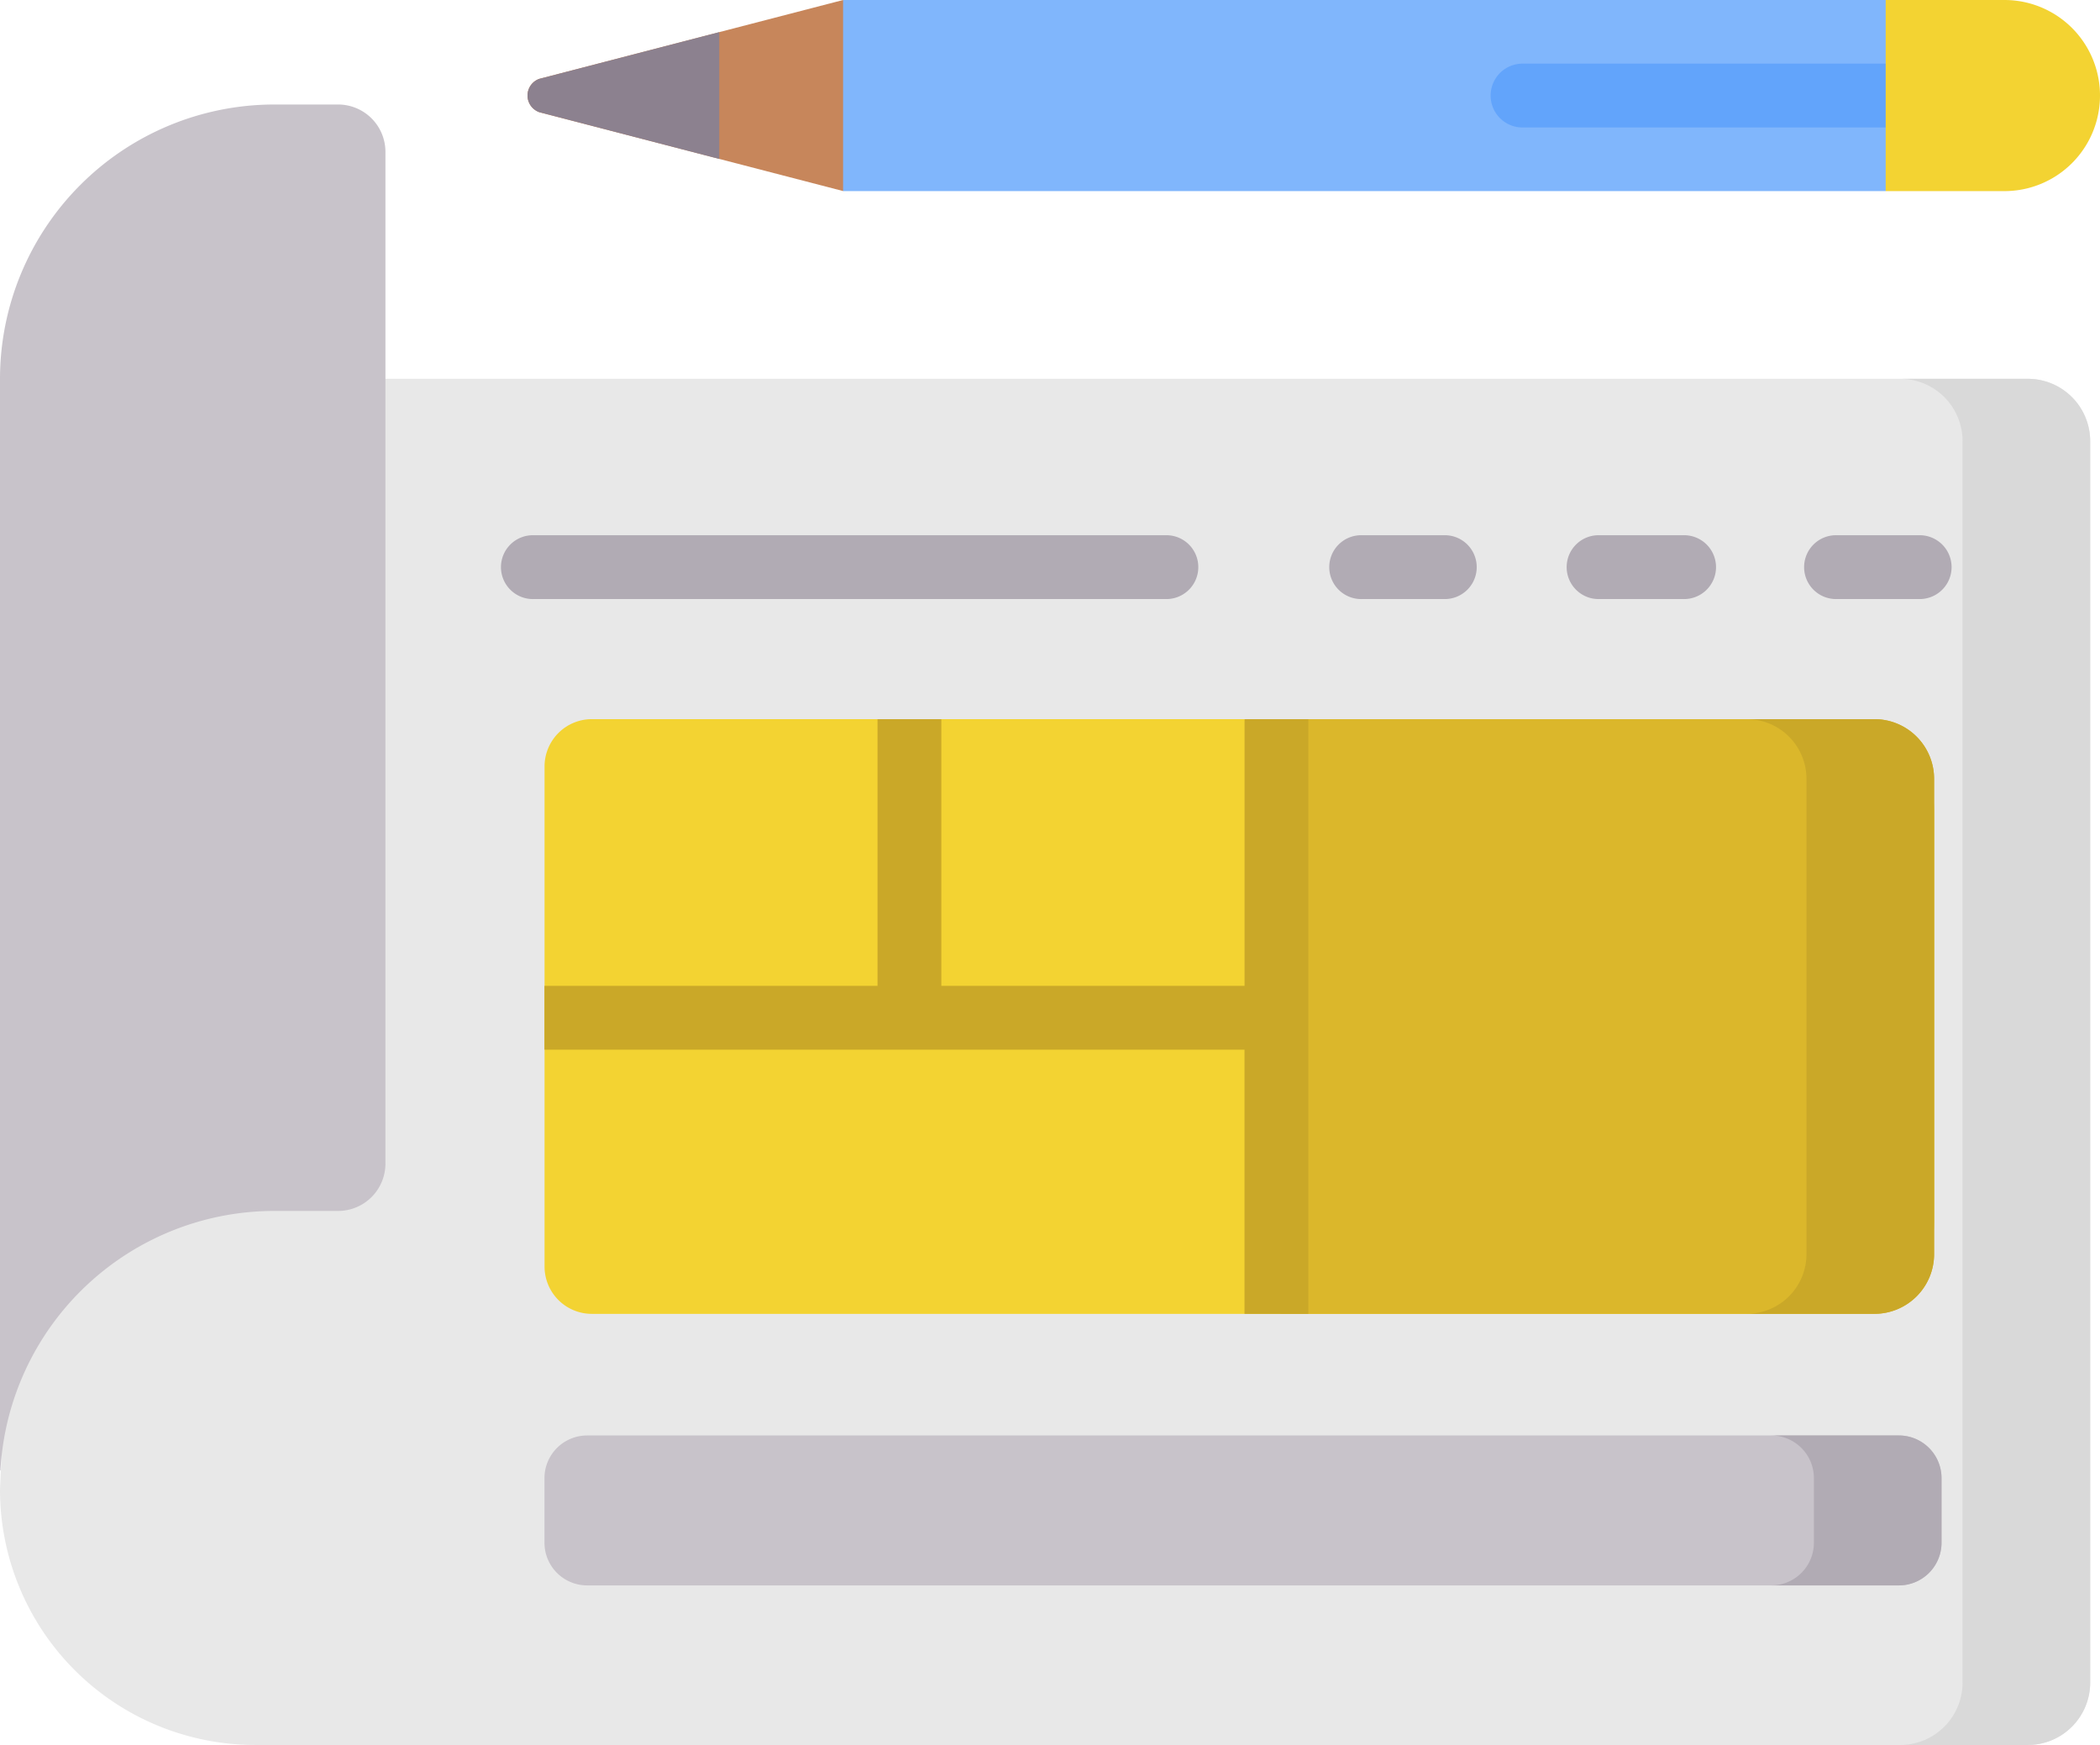
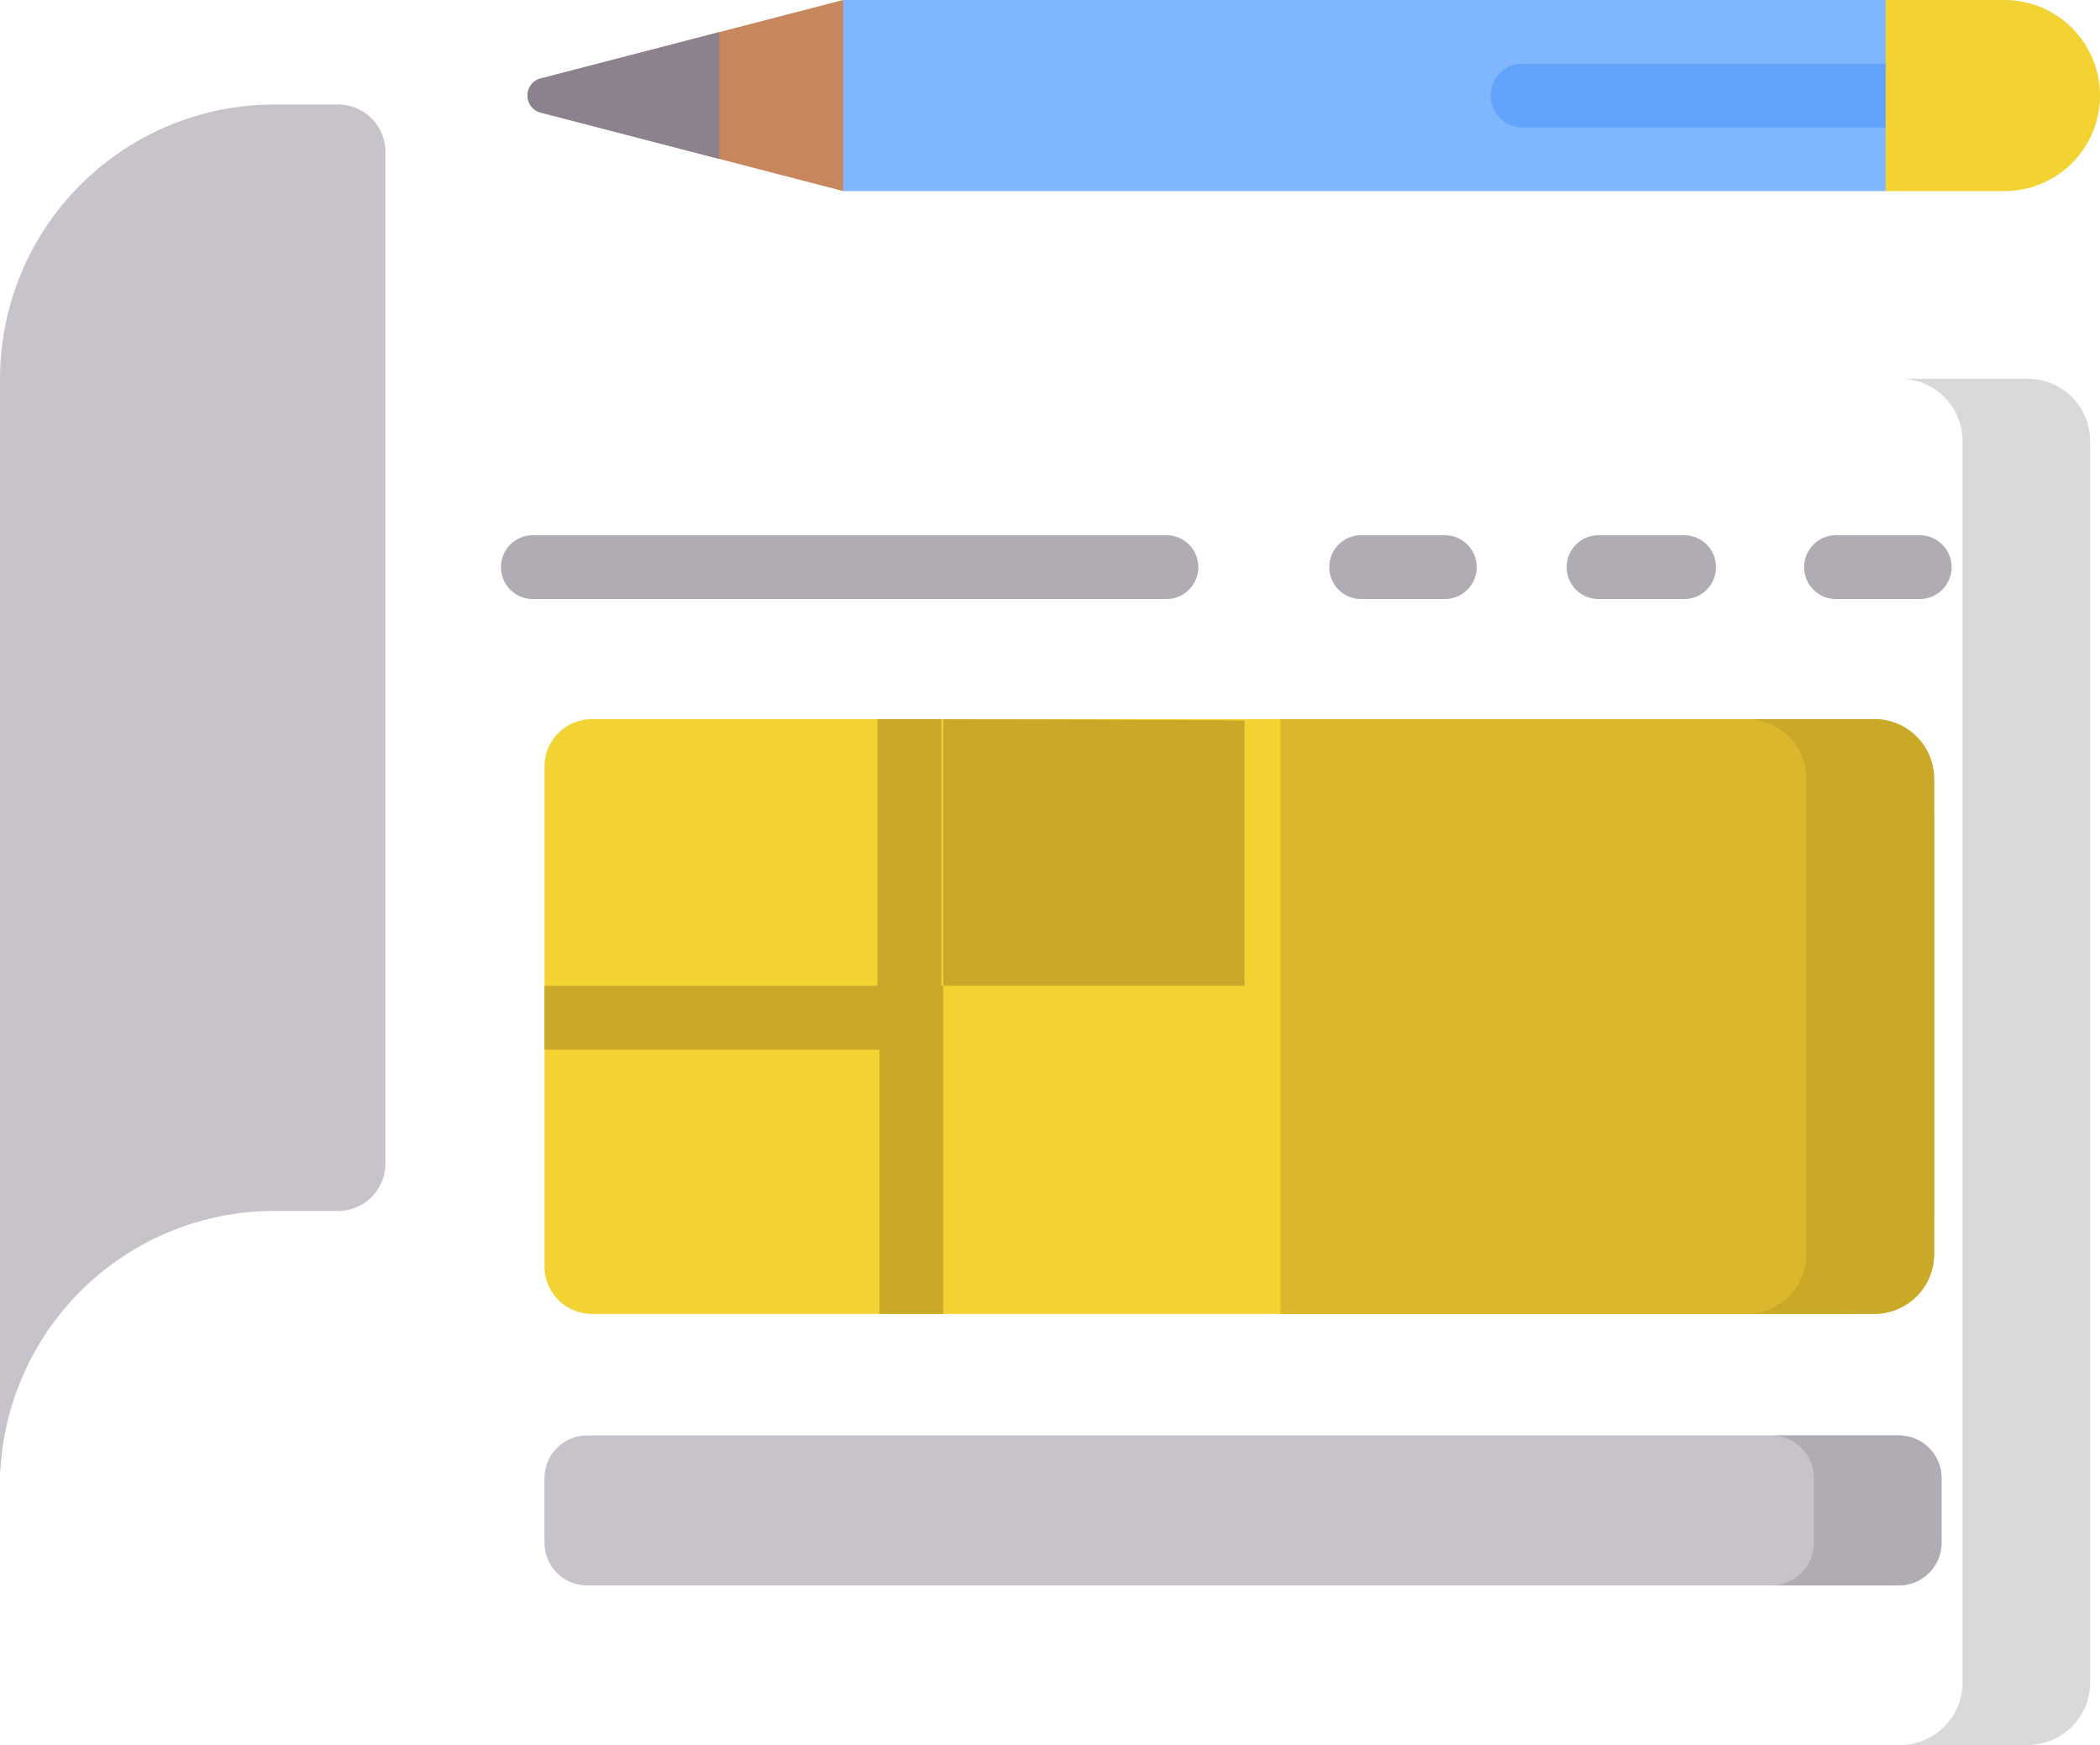
<svg xmlns="http://www.w3.org/2000/svg" width="74.605" height="61.981" viewBox="0 0 74.605 61.981">
  <g id="blueprint" transform="translate(0 -41.764)">
    <g id="グループ_63" data-name="グループ 63" transform="translate(0 55.221)">
-       <path id="パス_272" data-name="パス 272" d="M72.04,179.326H9.068A9.068,9.068,0,0,1,0,170.258L1.662,130.8H72.04a2.216,2.216,0,0,1,2.216,2.216V177.11A2.216,2.216,0,0,1,72.04,179.326Z" transform="translate(0 -130.802)" fill="#e8e8e8" />
-     </g>
+       </g>
    <path id="パス_273" data-name="パス 273" d="M451.19,130.8h-4.534a2.216,2.216,0,0,1,2.216,2.216V177.11a2.216,2.216,0,0,1-2.216,2.216h4.534a2.216,2.216,0,0,0,2.216-2.216V133.018A2.216,2.216,0,0,0,451.19,130.8Z" transform="translate(-379.15 -75.581)" fill="#d9d9d9" />
    <g id="グループ_64" data-name="グループ 64" transform="translate(0 45.472)">
      <path id="パス_274" data-name="パス 274" d="M9.749,66.3A9.749,9.749,0,0,0,0,76.045V114.82H.015A9.749,9.749,0,0,1,9.749,105.6h2.262a1.682,1.682,0,0,0,1.682-1.682V67.978A1.682,1.682,0,0,0,12.011,66.3Z" transform="translate(0 -66.296)" fill="#c8c3ca" />
    </g>
    <g id="グループ_65" data-name="グループ 65" transform="translate(19.346 92.751)">
      <path id="パス_275" data-name="パス 275" d="M176.116,384.447h-46.6A1.516,1.516,0,0,1,128,382.931v-2.294a1.516,1.516,0,0,1,1.516-1.516h46.6a1.516,1.516,0,0,1,1.516,1.516v2.294A1.516,1.516,0,0,1,176.116,384.447Z" transform="translate(-128.003 -379.121)" fill="#c8c3ca" />
    </g>
    <path id="パス_276" data-name="パス 276" d="M420.88,379.122h-4.534a1.516,1.516,0,0,1,1.516,1.516v2.294a1.516,1.516,0,0,1-1.516,1.516h4.534a1.516,1.516,0,0,0,1.516-1.516v-2.294A1.516,1.516,0,0,0,420.88,379.122Z" transform="translate(-353.421 -286.371)" fill="#b1abb4" />
    <g id="グループ_66" data-name="グループ 66" transform="translate(19.346 67.308)">
      <path id="パス_277" data-name="パス 277" d="M174.06,231.9H129.683a1.68,1.68,0,0,1-1.68-1.68V212.456a1.68,1.68,0,0,1,1.68-1.68H174.06a3.309,3.309,0,0,1,3.309,3.309v14.5A3.308,3.308,0,0,1,174.06,231.9Z" transform="translate(-128.003 -210.776)" fill="#f3d332" />
    </g>
    <g id="グループ_67" data-name="グループ 67" transform="translate(45.486 67.308)">
      <path id="パス_278" data-name="パス 278" d="M322.069,231.9h-21.1V210.776h21.1a2.12,2.12,0,0,1,2.12,2.12v16.882A2.12,2.12,0,0,1,322.069,231.9Z" transform="translate(-300.964 -210.776)" fill="#dbb72b" />
    </g>
    <path id="パス_279" data-name="パス 279" d="M415.139,210.776h-4.534a2.12,2.12,0,0,1,2.12,2.12v16.882a2.12,2.12,0,0,1-2.12,2.12h4.534a2.12,2.12,0,0,0,2.12-2.12V212.9A2.12,2.12,0,0,0,415.139,210.776Z" transform="translate(-348.548 -143.468)" fill="#caa828" />
    <g id="グループ_68" data-name="グループ 68" transform="translate(28.44 41.764)">
      <path id="パス_280" data-name="パス 280" d="M226.725,48.552h-37.04l-1.511-3.081,1.511-3.708h37.04l1.511,2.968Z" transform="translate(-188.174 -41.764)" fill="#80b6fc" />
    </g>
    <g id="グループ_69" data-name="グループ 69" transform="translate(17.831 60.775)">
      <path id="パス_281" data-name="パス 281" d="M141.618,169.821H119.112a1.134,1.134,0,1,1,0-2.267h22.506a1.134,1.134,0,0,1,0,2.267Z" transform="translate(-117.978 -167.554)" fill="#b1abb4" />
    </g>
    <g id="グループ_70" data-name="グループ 70" transform="translate(47.257 60.775)">
      <path id="パス_282" data-name="パス 282" d="M316.783,169.821h-2.971a1.134,1.134,0,1,1,0-2.267h2.971a1.134,1.134,0,0,1,0,2.267Z" transform="translate(-312.678 -167.554)" fill="#b1abb4" />
    </g>
    <g id="グループ_71" data-name="グループ 71" transform="translate(55.691 60.775)">
      <path id="パス_283" data-name="パス 283" d="M372.591,169.821H369.62a1.134,1.134,0,1,1,0-2.267h2.971a1.134,1.134,0,1,1,0,2.267Z" transform="translate(-368.486 -167.554)" fill="#b1abb4" />
    </g>
    <g id="グループ_72" data-name="グループ 72" transform="translate(64.126 60.775)">
      <path id="パス_284" data-name="パス 284" d="M428.4,169.821h-2.971a1.134,1.134,0,1,1,0-2.267H428.4a1.134,1.134,0,0,1,0,2.267Z" transform="translate(-424.294 -167.554)" fill="#b1abb4" />
    </g>
    <g id="グループ_73" data-name="グループ 73" transform="translate(52.922 44.025)">
      <path id="パス_285" data-name="パス 285" d="M365.11,58.988H351.3a1.134,1.134,0,0,1,0-2.267H365.11a1.134,1.134,0,0,1,0,2.267Z" transform="translate(-350.165 -56.721)" fill="#62a4fb" />
    </g>
-     <path id="パス_286" data-name="パス 286" d="M152.872,210.841v9.408H142.1v-9.473h-2.267v9.473H128v2.267H140.97l.057,0,.059,0h11.785V231.9h2.267V210.841c0-.022,0-.043,0-.065h-2.261C152.874,210.8,152.872,210.819,152.872,210.841Z" transform="translate(-108.658 -143.468)" fill="#caa828" />
+     <path id="パス_286" data-name="パス 286" d="M152.872,210.841v9.408H142.1v-9.473h-2.267v9.473H128v2.267l.057,0,.059,0h11.785V231.9h2.267V210.841c0-.022,0-.043,0-.065h-2.261C152.874,210.8,152.872,210.819,152.872,210.841Z" transform="translate(-108.658 -143.468)" fill="#caa828" />
    <g id="グループ_74" data-name="グループ 74" transform="translate(66.991 41.764)">
      <path id="パス_287" data-name="パス 287" d="M443.251,48.553h4.22a3.394,3.394,0,0,0,0-6.788h-4.22v6.788Z" transform="translate(-443.251 -41.765)" fill="#f3d332" />
    </g>
    <g id="グループ_75" data-name="グループ 75" transform="translate(18.741 41.764)">
      <path id="パス_288" data-name="パス 288" d="M124.415,45.75l10.794,2.8V41.764l-10.794,2.8a.628.628,0,0,0,0,1.183Z" transform="translate(-123.998 -41.764)" fill="#c7865b" />
    </g>
    <g id="グループ_76" data-name="グループ 76" transform="translate(18.741 42.906)">
      <path id="パス_289" data-name="パス 289" d="M130.809,49.322l-6.394,1.66a.628.628,0,0,0,0,1.183l6.394,1.66Z" transform="translate(-123.998 -49.322)" fill="#8c818f" />
    </g>
  </g>
</svg>